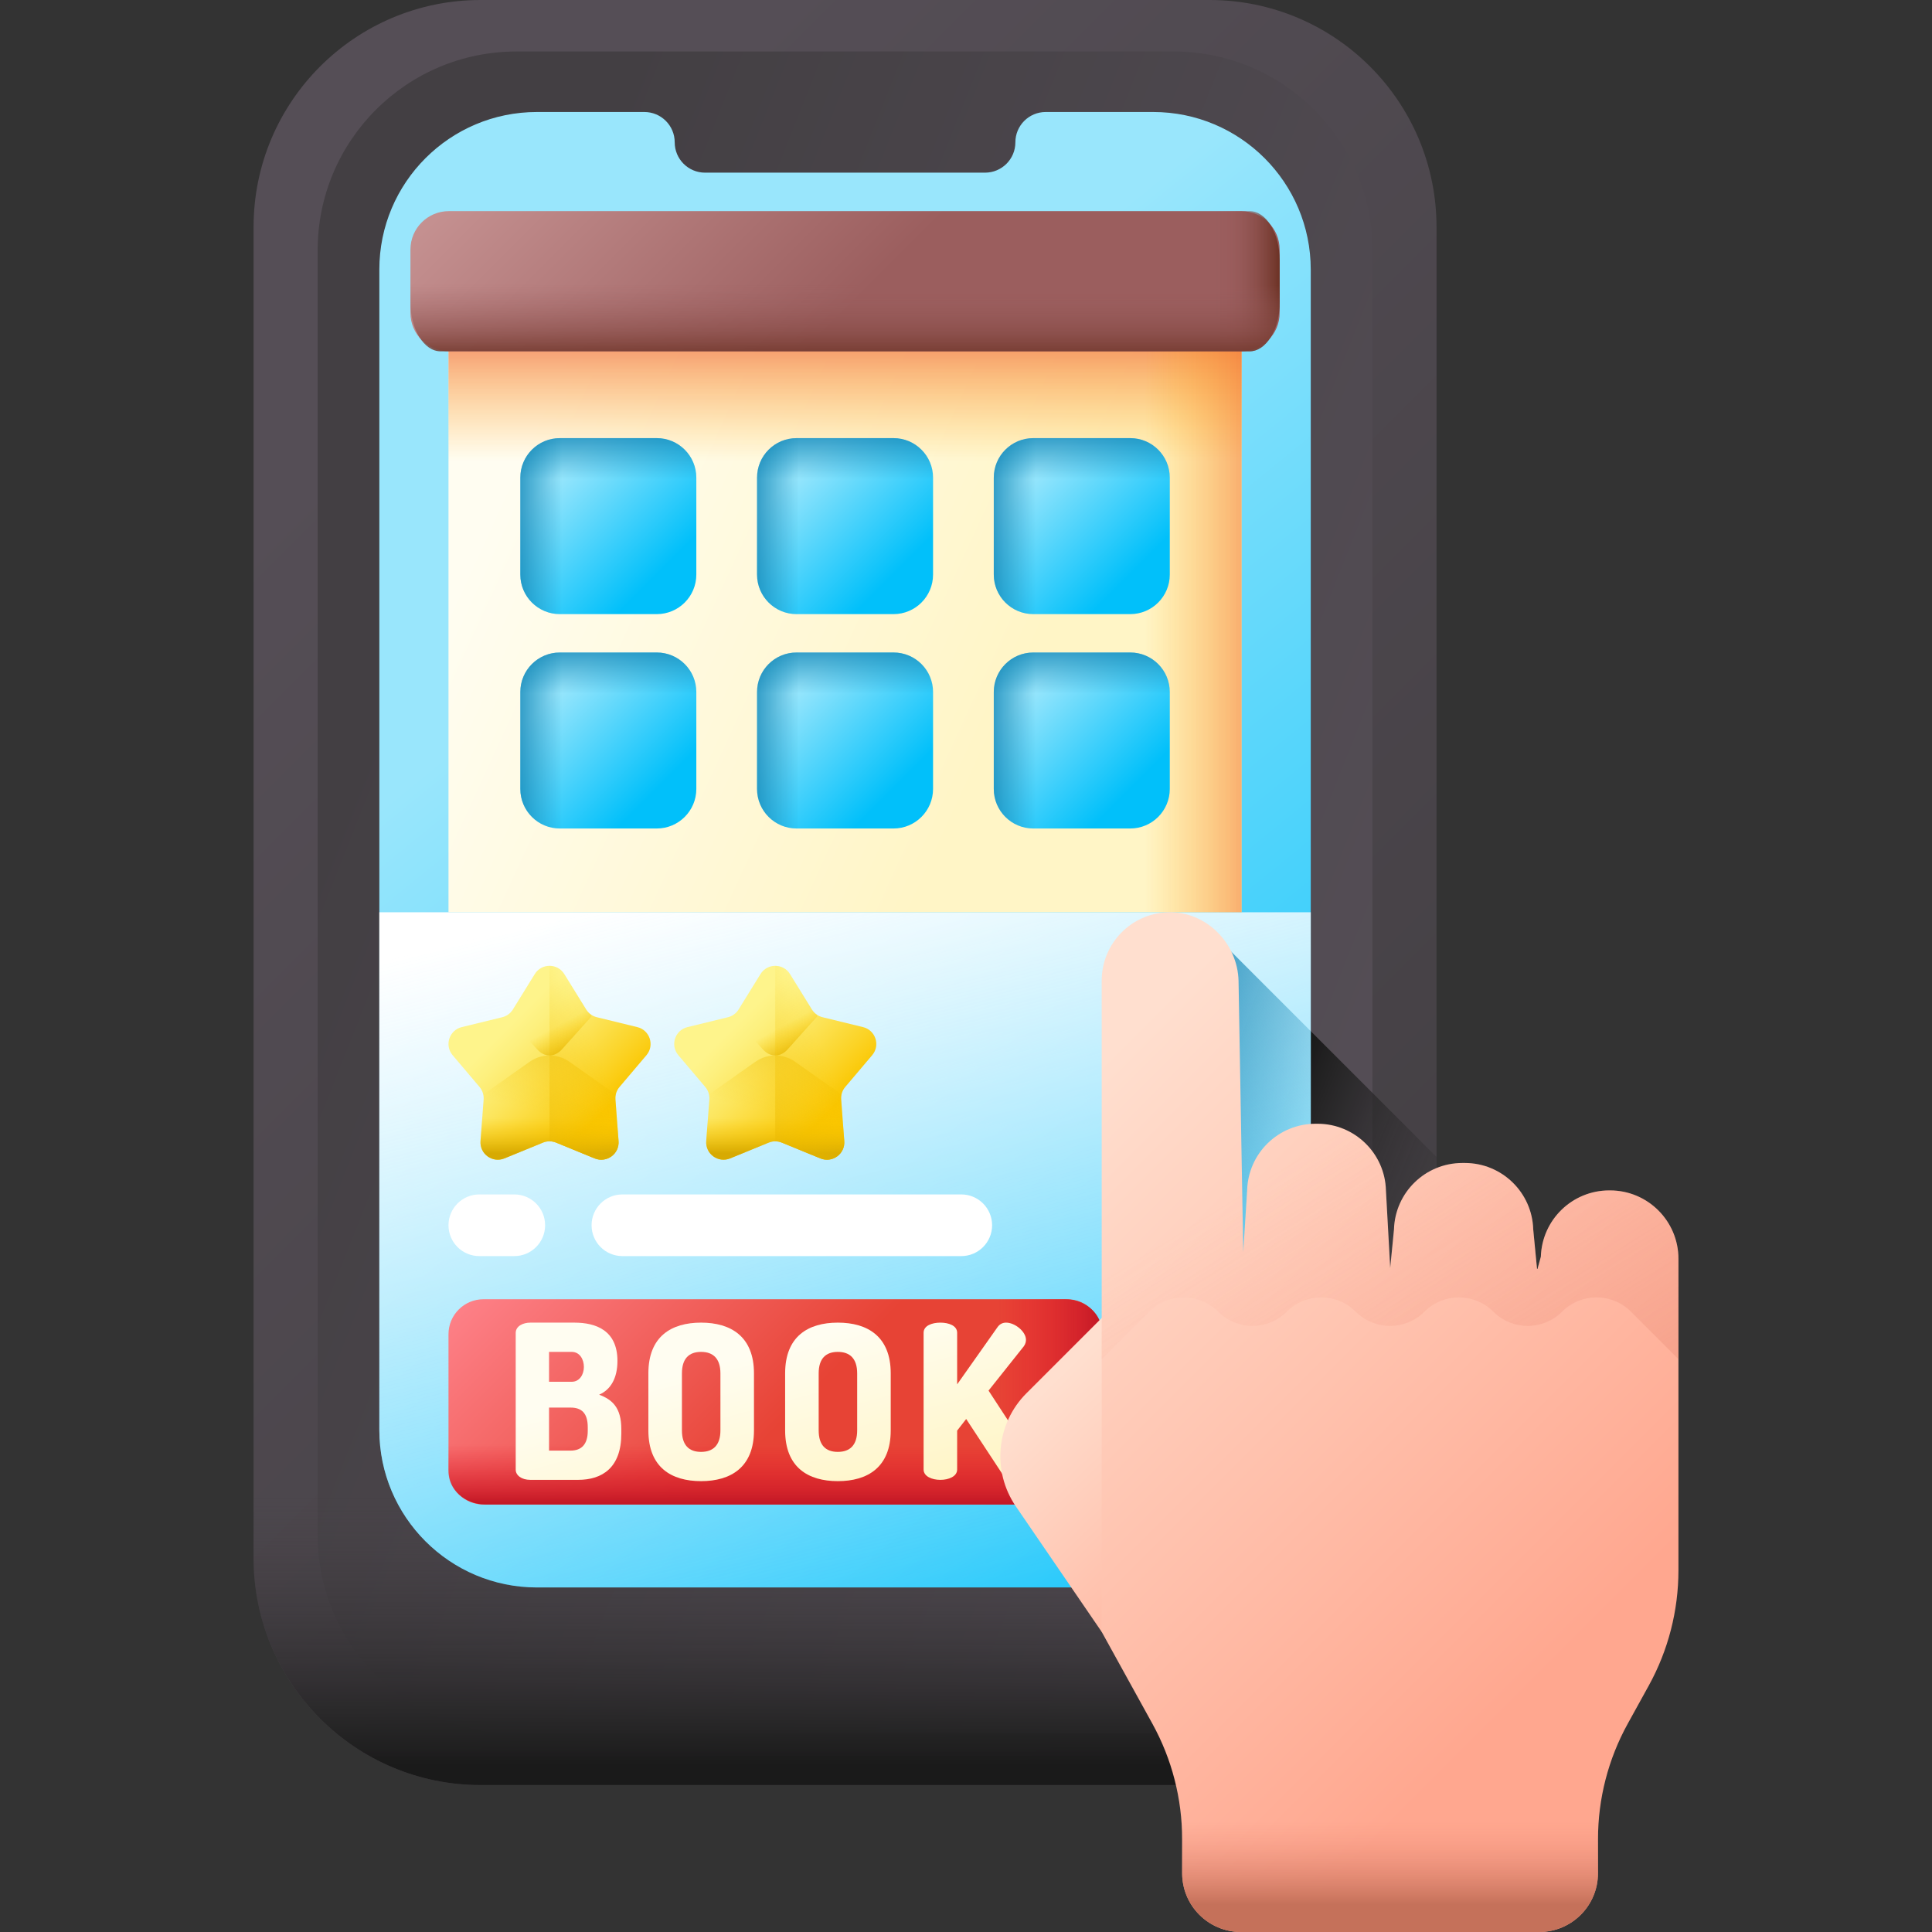
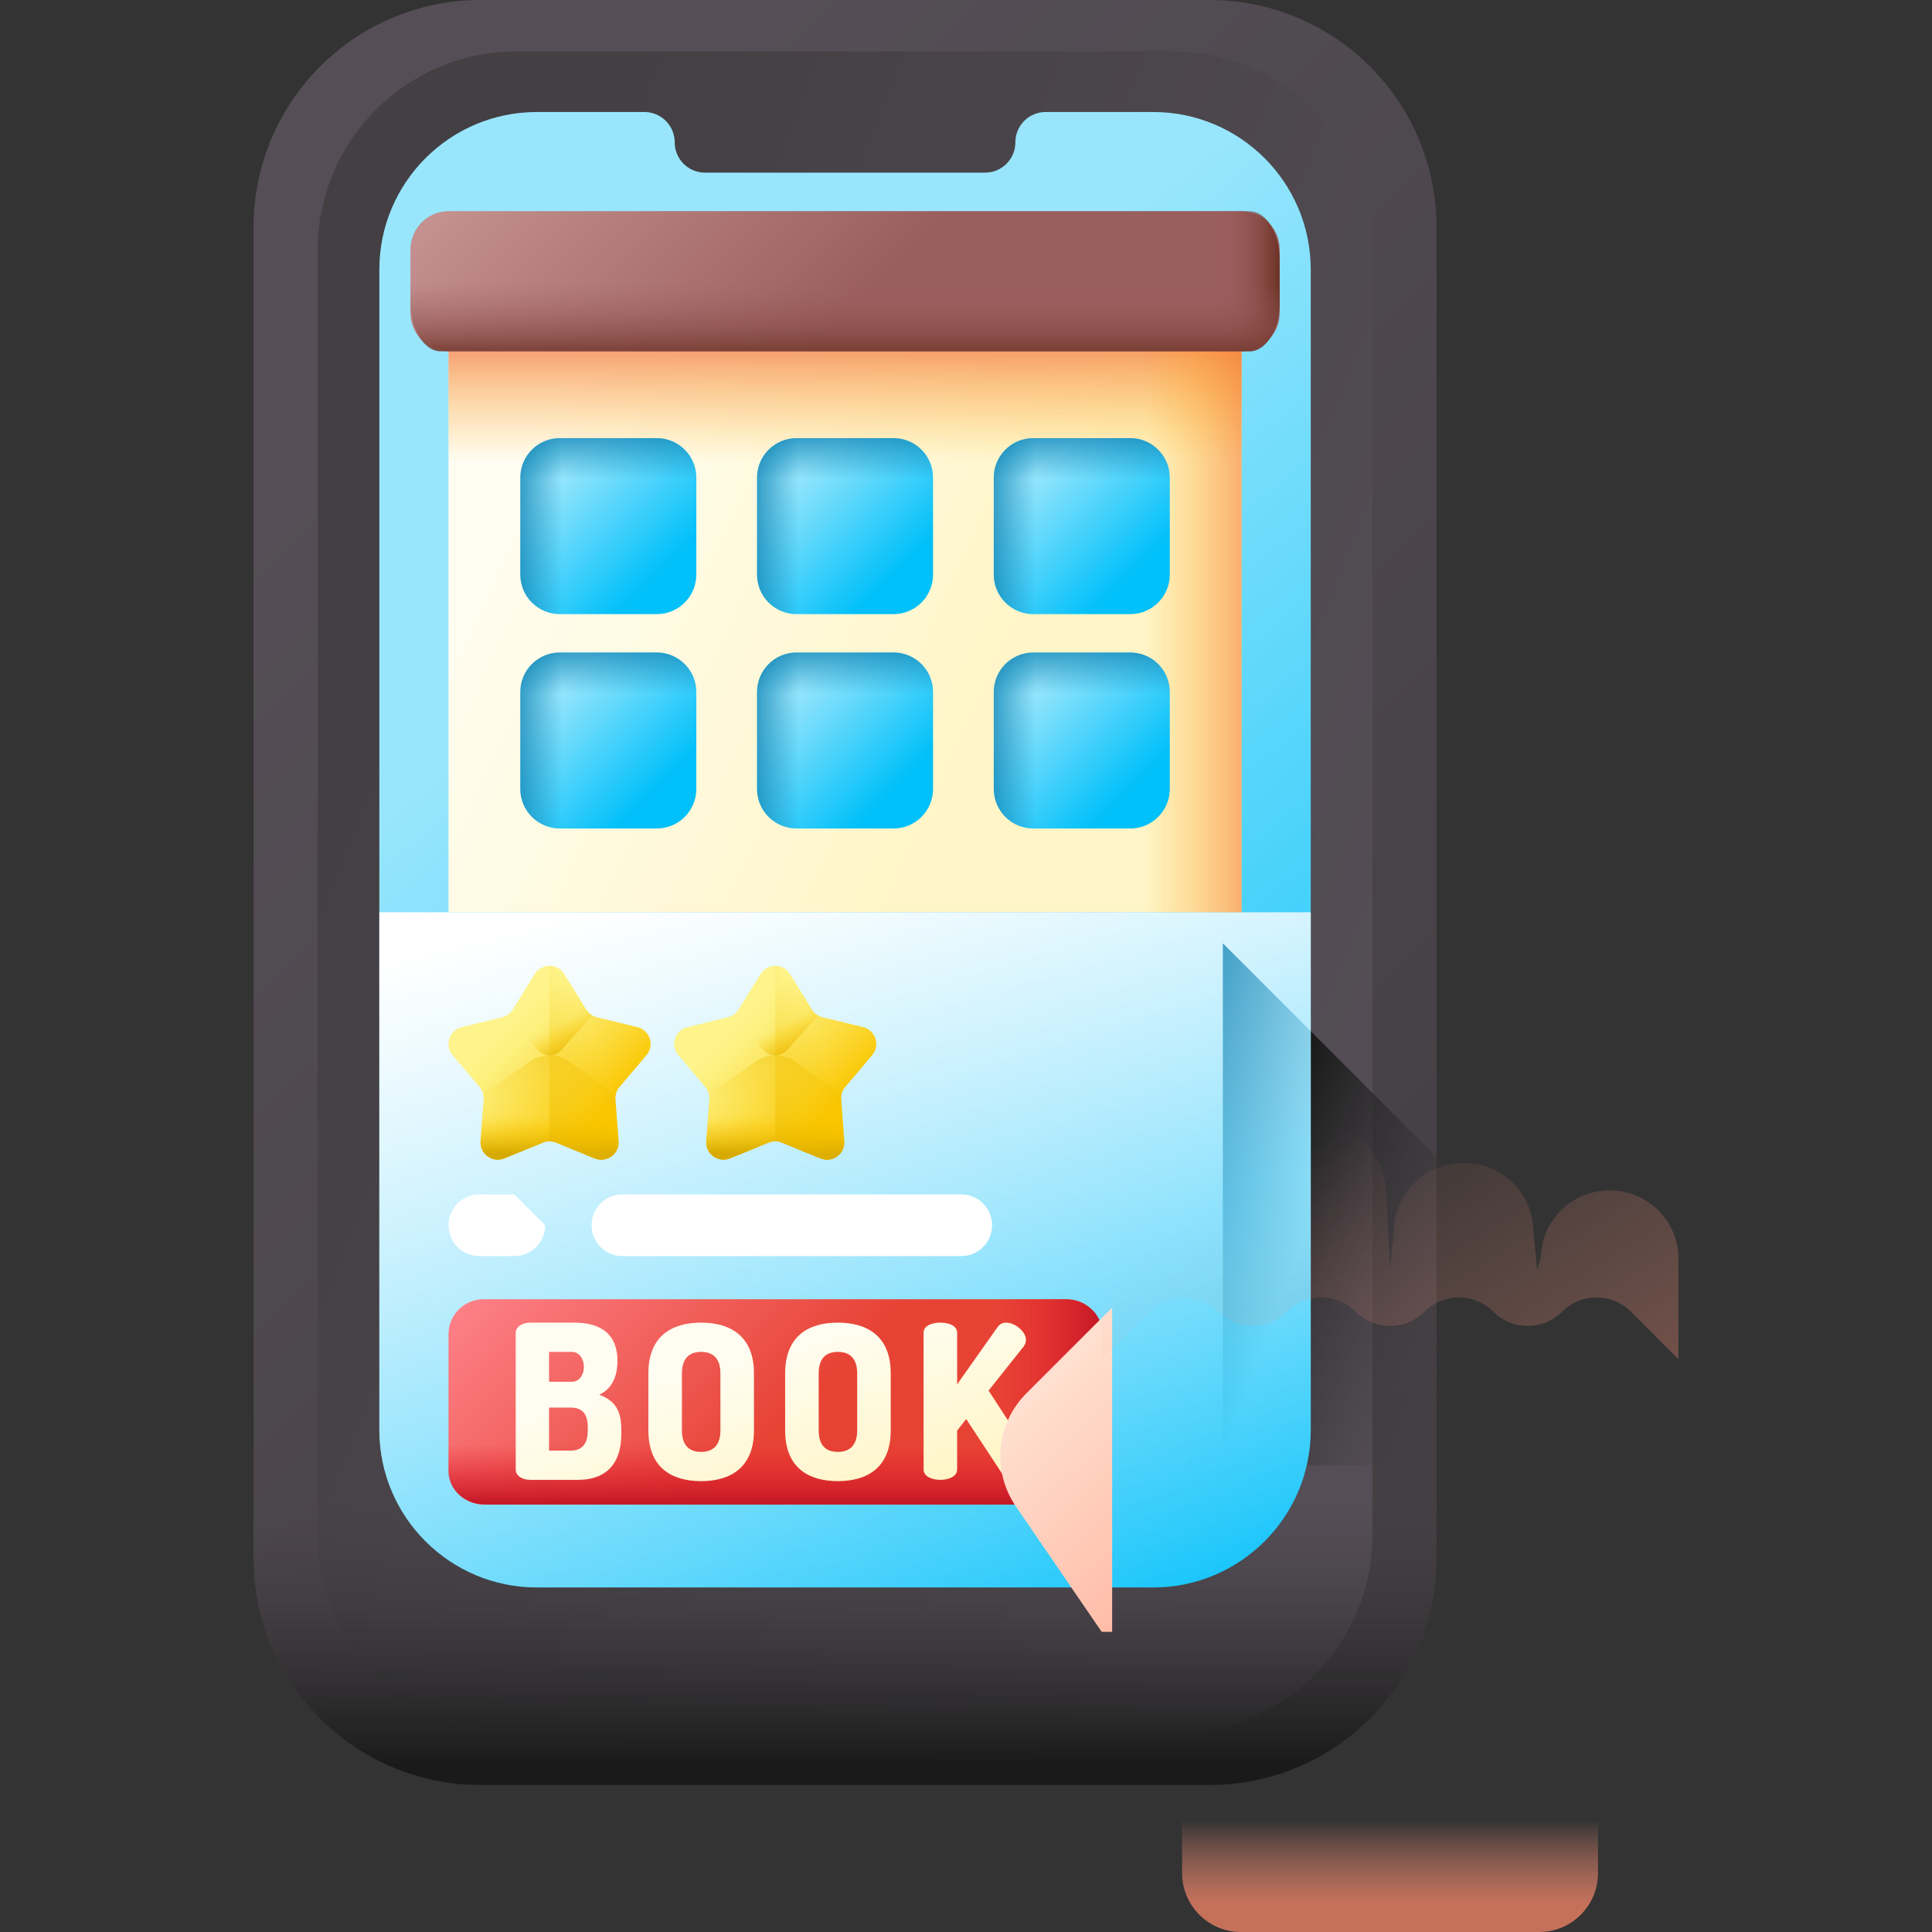
<svg xmlns="http://www.w3.org/2000/svg" xmlns:xlink="http://www.w3.org/1999/xlink" id="Capa_1" enable-background="new 0 0 512 512" height="512" viewBox="0 0 512 512" width="512">
  <rect x="0" y="0" width="512" height="512" fill="#333333" stroke="none" />
  <linearGradient id="lg1">
    <stop offset="0" stop-color="#554e56" />
    <stop offset="1" stop-color="#433f43" />
  </linearGradient>
  <linearGradient id="SVGID_1_" gradientTransform="matrix(0 1.004 -1.004 0 1618.231 -1104.223)" gradientUnits="userSpaceOnUse" x1="1207.35" x2="1483.208" xlink:href="#lg1" y1="1517.005" y2="1241.147" />
  <linearGradient id="SVGID_00000040563755270769962940000004763352243934101171_" gradientTransform="matrix(0 1.004 -1.004 0 1618.231 -1104.223)" gradientUnits="userSpaceOnUse" x1="1394.279" x2="1285.189" xlink:href="#lg1" y1="1240.922" y2="1515.528" />
  <linearGradient id="lg2">
    <stop offset="0" stop-color="#433f43" stop-opacity="0" />
    <stop offset="1" stop-color="#1a1a1a" />
  </linearGradient>
  <linearGradient id="SVGID_00000113337246034426811160000006842078354137096867_" gradientTransform="matrix(1.004 0 0 -1.004 0 514.008)" gradientUnits="userSpaceOnUse" x1="223.072" x2="223.072" xlink:href="#lg2" y1="116.837" y2="45.826" />
  <linearGradient id="SVGID_00000036960411548960775300000009426213882062182292_" gradientTransform="matrix(1.004 0 0 -1.004 0 514.008)" gradientUnits="userSpaceOnUse" x1="389.356" x2="327.856" xlink:href="#lg2" y1="167.019" y2="192.019" />
  <linearGradient id="lg3">
    <stop offset="0" stop-color="#99e6fc" />
    <stop offset="1" stop-color="#01c0fa" />
  </linearGradient>
  <linearGradient id="SVGID_00000123422985673824721060000010277531274918648974_" gradientTransform="matrix(1.004 0 0 -1.004 0 514.008)" gradientUnits="userSpaceOnUse" x1="168.976" x2="366.702" xlink:href="#lg3" y1="354.427" y2="110.504" />
  <linearGradient id="SVGID_00000079448767804269773140000013238872055993542025_" gradientTransform="matrix(1.004 0 0 -1.004 0 514.008)" gradientUnits="userSpaceOnUse" x1="202.499" x2="257.166" y1="283.616" y2="62.282">
    <stop offset="0" stop-color="#fff" />
    <stop offset="1" stop-color="#eaf6ff" stop-opacity="0" />
  </linearGradient>
  <linearGradient id="lg4">
    <stop offset="0" stop-color="#017bae" stop-opacity="0" />
    <stop offset="1" stop-color="#017bae" />
  </linearGradient>
  <linearGradient id="SVGID_00000033352919268954077690000003335183712565043605_" gradientTransform="matrix(1.004 0 0 -1.004 0 514.008)" gradientUnits="userSpaceOnUse" x1="344.54" x2="281.54" xlink:href="#lg4" y1="186.31" y2="208.81" />
  <linearGradient id="lg5">
    <stop offset="0" stop-color="#fef48b" />
    <stop offset=".146" stop-color="#fdf07e" />
    <stop offset=".416" stop-color="#fce55c" />
    <stop offset=".778" stop-color="#fbd325" />
    <stop offset="1" stop-color="#fac600" />
  </linearGradient>
  <linearGradient id="SVGID_00000072276732290865997320000017813479827632843705_" gradientTransform="matrix(1.004 0 0 -1.004 0 514.008)" gradientUnits="userSpaceOnUse" x1="132.884" x2="156.649" xlink:href="#lg5" y1="239.836" y2="216.071" />
  <linearGradient id="lg6">
    <stop offset="0" stop-color="#fac600" stop-opacity="0" />
    <stop offset=".408" stop-color="#efbd01" stop-opacity=".408" />
    <stop offset="1" stop-color="#d7aa02" />
  </linearGradient>
  <linearGradient id="SVGID_00000176754286151121922030000009349933073857162431_" gradientTransform="matrix(1.004 0 0 -1.004 0 514.008)" gradientUnits="userSpaceOnUse" x1="146.624" x2="150.982" xlink:href="#lg6" y1="241.01" y2="233.032" />
  <linearGradient id="SVGID_00000083806828144700082210000013343802225825851825_" gradientTransform="matrix(1.004 0 0 -1.004 0 514.008)" gradientUnits="userSpaceOnUse" x1="145.694" x2="154.041" xlink:href="#lg6" y1="217.606" y2="253.71" />
  <linearGradient id="SVGID_00000171694597780180894470000015384964573337363609_" gradientTransform="matrix(1.004 0 0 -1.004 0 514.008)" gradientUnits="userSpaceOnUse" x1="145.065" x2="145.065" xlink:href="#lg6" y1="216.954" y2="207.566" />
  <linearGradient id="SVGID_00000065757509056266445110000011318572766221065367_" gradientTransform="matrix(1.004 0 0 -1.004 0 514.008)" gradientUnits="userSpaceOnUse" x1="158.047" x2="120.501" xlink:href="#lg6" y1="233.931" y2="217.572" />
  <linearGradient id="SVGID_00000054964754631445478060000008225343180968738210_" gradientTransform="matrix(1.004 0 0 -1.004 0 514.008)" gradientUnits="userSpaceOnUse" x1="192.466" x2="216.231" xlink:href="#lg5" y1="239.836" y2="216.071" />
  <linearGradient id="SVGID_00000088822744196452228020000009400381489121753528_" gradientTransform="matrix(1.004 0 0 -1.004 0 514.008)" gradientUnits="userSpaceOnUse" x1="206.206" x2="210.564" xlink:href="#lg6" y1="241.01" y2="233.031" />
  <linearGradient id="SVGID_00000162323721075089093000000013626997533701194133_" gradientTransform="matrix(1.004 0 0 -1.004 0 514.008)" gradientUnits="userSpaceOnUse" x1="205.276" x2="213.623" xlink:href="#lg6" y1="217.606" y2="253.71" />
  <linearGradient id="SVGID_00000047773424139907015010000001271104039045695902_" gradientTransform="matrix(1.004 0 0 -1.004 0 514.008)" gradientUnits="userSpaceOnUse" x1="204.648" x2="204.648" xlink:href="#lg6" y1="216.954" y2="207.566" />
  <linearGradient id="SVGID_00000133517860801901145830000001732009655688566702_" gradientTransform="matrix(1.004 0 0 -1.004 0 514.008)" gradientUnits="userSpaceOnUse" x1="217.629" x2="180.084" xlink:href="#lg6" y1="233.931" y2="217.571" />
  <linearGradient id="SVGID_00000034061416098195784660000006415010040617951140_" gradientTransform="matrix(1.004 0 0 -1.004 0 514.008)" gradientUnits="userSpaceOnUse" x1="150.419" x2="208.283" y1="196.165" y2="138.301">
    <stop offset="0" stop-color="#fd8087" />
    <stop offset="1" stop-color="#e74335" />
  </linearGradient>
  <linearGradient id="lg7">
    <stop offset="0" stop-color="#e41f2d" stop-opacity="0" />
    <stop offset=".346" stop-color="#de1e2b" stop-opacity=".346" />
    <stop offset=".804" stop-color="#ce1b28" stop-opacity=".804" />
    <stop offset="1" stop-color="#c41926" />
  </linearGradient>
  <linearGradient id="SVGID_00000083772355360803069970000004009096012483778494_" gradientTransform="matrix(1.004 0 0 -1.004 0 514.008)" gradientUnits="userSpaceOnUse" x1="263.692" x2="290.118" xlink:href="#lg7" y1="141.937" y2="141.937" />
  <linearGradient id="SVGID_00000111877567553452008020000016044367804761337754_" gradientTransform="matrix(1.004 0 0 -1.004 0 514.008)" gradientUnits="userSpaceOnUse" x1="204.648" x2="204.648" xlink:href="#lg7" y1="130.733" y2="115.344" />
  <linearGradient id="lg8">
    <stop offset="0" stop-color="#fffdf1" />
    <stop offset="1" stop-color="#fff5c6" />
  </linearGradient>
  <linearGradient id="SVGID_00000035533075705639526800000014957812485034243505_" gradientTransform="matrix(1.004 0 0 -1.004 0 514.008)" gradientUnits="userSpaceOnUse" x1="148.984" x2="160.984" xlink:href="#lg8" y1="141.342" y2="96.842" />
  <linearGradient id="SVGID_00000116205024542388924540000005293495573679875218_" gradientTransform="matrix(1.004 0 0 -1.004 0 514.008)" gradientUnits="userSpaceOnUse" x1="182.792" x2="194.792" xlink:href="#lg8" y1="150.459" y2="105.959" />
  <linearGradient id="SVGID_00000103963053749797927250000007092444311513716883_" gradientTransform="matrix(1.004 0 0 -1.004 0 514.008)" gradientUnits="userSpaceOnUse" x1="216.445" x2="228.445" xlink:href="#lg8" y1="159.534" y2="115.034" />
  <linearGradient id="SVGID_00000052814318615757463310000000446178470963802253_" gradientTransform="matrix(1.004 0 0 -1.004 0 514.008)" gradientUnits="userSpaceOnUse" x1="249.948" x2="261.948" xlink:href="#lg8" y1="168.568" y2="124.068" />
  <linearGradient id="SVGID_00000119095500592552335350000002177725690264619426_" gradientTransform="matrix(1.004 0 0 -1.004 0 514.008)" gradientUnits="userSpaceOnUse" x1="137.075" x2="268.962" xlink:href="#lg8" y1="392.497" y2="331.759" />
  <linearGradient id="lg9">
    <stop offset="0" stop-color="#fea613" stop-opacity="0" />
    <stop offset=".183" stop-color="#fc9b19" stop-opacity=".183" />
    <stop offset=".509" stop-color="#f57d28" stop-opacity=".509" />
    <stop offset=".936" stop-color="#eb4c40" stop-opacity=".936" />
    <stop offset="1" stop-color="#e94444" />
  </linearGradient>
  <linearGradient id="SVGID_00000034080067763858259780000009791754060891741842_" gradientTransform="matrix(1.004 0 0 -1.004 0 514.008)" gradientUnits="userSpaceOnUse" x1="223.072" x2="223.072" xlink:href="#lg9" y1="390.378" y2="435.578" />
  <linearGradient id="SVGID_00000132782607302807342350000005575012066869094043_" gradientTransform="matrix(1.004 0 0 -1.004 0 514.008)" gradientUnits="userSpaceOnUse" x1="302.14" x2="347.883" xlink:href="#lg9" y1="352.893" y2="352.893" />
  <linearGradient id="SVGID_00000163789603820709578920000007947108772963279511_" gradientTransform="matrix(1.004 0 0 -1.004 0 514.008)" gradientUnits="userSpaceOnUse" x1="159.126" x2="227.36" y1="501.708" y2="433.475">
    <stop offset="0" stop-color="#c59191" />
    <stop offset="1" stop-color="#9b5e5e" />
  </linearGradient>
  <linearGradient id="lg10">
    <stop offset="0" stop-color="#9b5e5e" stop-opacity="0" />
    <stop offset=".247" stop-color="#955857" stop-opacity=".247" />
    <stop offset=".612" stop-color="#854943" stop-opacity=".612" />
    <stop offset="1" stop-color="#6d3326" />
  </linearGradient>
  <linearGradient id="SVGID_00000030481231316540255930000015965089628159820201_" gradientTransform="matrix(1.004 0 0 -1.004 0 514.008)" gradientUnits="userSpaceOnUse" x1="320.451" x2="337.662" xlink:href="#lg10" y1="437.763" y2="437.763" />
  <linearGradient id="SVGID_00000106869332106121564920000005062939756363930771_" gradientTransform="matrix(1.004 0 0 -1.004 0 514.008)" gradientUnits="userSpaceOnUse" x1="223.072" x2="223.072" xlink:href="#lg10" y1="436.888" y2="416.719" />
  <linearGradient id="SVGID_00000011712204742751115920000016137786927676242612_" gradientTransform="matrix(1.004 0 0 -1.004 0 514.008)" gradientUnits="userSpaceOnUse" x1="147.274" x2="173.403" xlink:href="#lg3" y1="386.423" y2="360.294" />
  <linearGradient id="SVGID_00000156563260300435615790000006607210709920975745_" gradientTransform="matrix(1.004 0 0 -1.004 0 514.008)" gradientUnits="userSpaceOnUse" x1="148.412" x2="131.876" xlink:href="#lg4" y1="373.116" y2="373.116" />
  <linearGradient id="SVGID_00000113333682380425276120000013251537140946715829_" gradientTransform="matrix(0 1.004 1.004 0 294.149 2613.147)" gradientUnits="userSpaceOnUse" x1="-2476.223" x2="-2492.76" xlink:href="#lg4" y1="-132.42" y2="-132.42" />
  <linearGradient id="SVGID_00000082325876810521479200000013050812587048962973_" gradientTransform="matrix(1.004 0 0 -1.004 0 514.008)" gradientUnits="userSpaceOnUse" x1="209.765" x2="235.894" xlink:href="#lg3" y1="386.423" y2="360.294" />
  <linearGradient id="SVGID_00000106114448371913596730000008436615223968400279_" gradientTransform="matrix(1.004 0 0 -1.004 0 514.008)" gradientUnits="userSpaceOnUse" x1="210.904" x2="194.367" xlink:href="#lg4" y1="373.116" y2="373.116" />
  <linearGradient id="SVGID_00000158711699092540830600000016457274112295108248_" gradientTransform="matrix(0 1.004 1.004 0 294.149 2613.147)" gradientUnits="userSpaceOnUse" x1="-2476.223" x2="-2492.76" xlink:href="#lg4" y1="-69.928" y2="-69.928" />
  <linearGradient id="SVGID_00000013875625894204665500000011098680059098457017_" gradientTransform="matrix(1.004 0 0 -1.004 0 514.008)" gradientUnits="userSpaceOnUse" x1="272.257" x2="298.386" xlink:href="#lg3" y1="386.423" y2="360.294" />
  <linearGradient id="SVGID_00000129916771540256678110000000686739713658870919_" gradientTransform="matrix(1.004 0 0 -1.004 0 514.008)" gradientUnits="userSpaceOnUse" x1="273.395" x2="256.859" xlink:href="#lg4" y1="373.116" y2="373.116" />
  <linearGradient id="SVGID_00000138534699753775368070000009933029452518953404_" gradientTransform="matrix(0 1.004 1.004 0 294.149 2613.147)" gradientUnits="userSpaceOnUse" x1="-2476.223" x2="-2492.76" xlink:href="#lg4" y1="-7.437" y2="-7.437" />
  <linearGradient id="SVGID_00000011026087632887092320000004695270112903546794_" gradientTransform="matrix(1.004 0 0 -1.004 0 514.008)" gradientUnits="userSpaceOnUse" x1="147.274" x2="173.403" xlink:href="#lg3" y1="329.837" y2="303.707" />
  <linearGradient id="SVGID_00000140699966834111470670000000545554267465614733_" gradientTransform="matrix(1.004 0 0 -1.004 0 514.008)" gradientUnits="userSpaceOnUse" x1="148.412" x2="131.876" xlink:href="#lg4" y1="316.529" y2="316.529" />
  <linearGradient id="SVGID_00000054243231882917425860000012069672609775480465_" gradientTransform="matrix(0 1.004 1.004 0 294.149 2613.147)" gradientUnits="userSpaceOnUse" x1="-2419.636" x2="-2436.173" xlink:href="#lg4" y1="-132.42" y2="-132.42" />
  <linearGradient id="SVGID_00000091005761784832293470000017498514163956063146_" gradientTransform="matrix(1.004 0 0 -1.004 0 514.008)" gradientUnits="userSpaceOnUse" x1="209.765" x2="235.894" xlink:href="#lg3" y1="329.836" y2="303.707" />
  <linearGradient id="SVGID_00000070114658623776240120000018270314251629589669_" gradientTransform="matrix(1.004 0 0 -1.004 0 514.008)" gradientUnits="userSpaceOnUse" x1="210.904" x2="194.367" xlink:href="#lg4" y1="316.529" y2="316.529" />
  <linearGradient id="SVGID_00000084519426932606010770000016552060261165424312_" gradientTransform="matrix(0 1.004 1.004 0 294.149 2613.147)" gradientUnits="userSpaceOnUse" x1="-2419.636" x2="-2436.173" xlink:href="#lg4" y1="-69.928" y2="-69.928" />
  <linearGradient id="SVGID_00000162317267563838136460000012991391816760117121_" gradientTransform="matrix(1.004 0 0 -1.004 0 514.008)" gradientUnits="userSpaceOnUse" x1="272.257" x2="298.386" xlink:href="#lg3" y1="329.837" y2="303.707" />
  <linearGradient id="SVGID_00000062177788502037863920000015603861333126109594_" gradientTransform="matrix(1.004 0 0 -1.004 0 514.008)" gradientUnits="userSpaceOnUse" x1="273.395" x2="256.859" xlink:href="#lg4" y1="316.529" y2="316.529" />
  <linearGradient id="SVGID_00000011728710558820057250000013268516509435125380_" gradientTransform="matrix(0 1.004 1.004 0 294.149 2613.147)" gradientUnits="userSpaceOnUse" x1="-2419.636" x2="-2436.173" xlink:href="#lg4" y1="-7.437" y2="-7.437" />
  <linearGradient id="lg11">
    <stop offset="0" stop-color="#ffdfcf" />
    <stop offset="1" stop-color="#ffa78f" />
  </linearGradient>
  <linearGradient id="SVGID_00000124864665232518062690000005021382877766334629_" gradientTransform="matrix(1.004 0 0 -1.004 0 514.008)" gradientUnits="userSpaceOnUse" x1="273.523" x2="339.287" xlink:href="#lg11" y1="143.301" y2="75.465" />
  <linearGradient id="SVGID_00000039105932129913086350000012335469096868626111_" gradientTransform="matrix(1.004 0 0 -1.004 0 514.008)" gradientUnits="userSpaceOnUse" x1="267.742" x2="407.342" xlink:href="#lg11" y1="208.955" y2="69.355" />
  <linearGradient id="lg12">
    <stop offset="0" stop-color="#f89580" stop-opacity="0" />
    <stop offset=".997" stop-color="#c5715a" />
  </linearGradient>
  <linearGradient id="SVGID_00000100355770985238573550000003849887784006675634_" gradientTransform="matrix(1.004 0 0 -1.004 0 514.008)" gradientUnits="userSpaceOnUse" x1="343.303" x2="494.303" xlink:href="#lg12" y1="207" y2="-35.501" />
  <linearGradient id="SVGID_00000047774271097943958640000006823640582402580647_" gradientTransform="matrix(-1.004 0 0 -1.004 -3501.844 514.008)" gradientUnits="userSpaceOnUse" x1="-3855.107" x2="-3855.107" xlink:href="#lg12" y1="31.516" y2="9.25" />
  <g>
    <g>
      <g>
        <path d="m380.693 412.895v-352.727c0-33.23-26.938-60.168-60.168-60.168h-193.156c-33.23 0-60.168 26.938-60.168 60.168v352.727c0 33.23 26.938 60.168 60.168 60.168h193.157c33.229 0 60.167-26.938 60.167-60.168z" fill="url(#SVGID_1_)" />
        <path d="m311.01 13.645h-174.127c-29.107 0-52.702 23.595-52.702 52.703v340.369c0 29.107 23.596 52.703 52.703 52.703h174.127c29.107 0 52.703-23.596 52.703-52.703v-340.37c-.001-29.107-23.597-52.702-52.704-52.702z" fill="url(#SVGID_00000040563755270769962940000004763352243934101171_)" />
        <path d="m67.201 257.247v155.647c0 33.23 26.938 60.168 60.168 60.168h193.157c33.23 0 60.168-26.938 60.168-60.168v-155.647z" fill="url(#SVGID_00000113337246034426811160000006842078354137096867_)" />
        <path d="m380.693 306.602-56.625-56.626v138.395h56.625z" fill="url(#SVGID_00000036960411548960775300000009426213882062182292_)" />
      </g>
      <path d="m347.365 71.449v307.477c0 23.067-18.699 41.766-41.766 41.766h-163.305c-23.067 0-41.766-18.699-41.766-41.766v-307.477c0-23.067 18.699-41.766 41.766-41.766h28.474c4.439 0 8.037 3.598 8.037 8.037 0 4.439 3.598 8.037 8.037 8.037h74.206c4.439 0 8.037-3.598 8.037-8.037 0-4.439 3.598-8.037 8.037-8.037h28.474c23.069-.001 41.769 18.699 41.769 41.766z" fill="url(#SVGID_00000123422985673824721060000010277531274918648974_)" />
      <path d="m347.369 241.754v137.176c0 23.06-18.703 41.763-41.773 41.763h-163.298c-23.07 0-41.773-18.703-41.773-41.763v-137.176z" fill="url(#SVGID_00000079448767804269773140000013238872055993542025_)" />
      <path d="m324.068 249.976v138.395h22.215c.702-3.035 1.085-6.192 1.085-9.441v-105.652z" fill="url(#SVGID_00000033352919268954077690000003335183712565043605_)" />
      <g>
        <g>
          <g>
            <path d="m143.89 302.802-10.22 4.187c-3.162 1.296-6.584-1.19-6.328-4.598l.824-11.013c.09-1.204-.297-2.394-1.077-3.316l-7.14-8.426c-2.21-2.607-.904-6.629 2.417-7.439l10.729-2.619c1.173-.286 2.186-1.022 2.821-2.049l5.807-9.395c1.797-2.907 6.026-2.907 7.822 0l5.807 9.395c.634 1.027 1.647 1.763 2.821 2.049l10.729 2.619c3.32.81 4.627 4.832 2.417 7.439l-7.14 8.426c-.78.921-1.168 2.112-1.077 3.316l.824 11.013c.255 3.408-3.165 5.893-6.328 4.598l-10.22-4.187c-1.119-.458-2.371-.458-3.488 0z" fill="url(#SVGID_00000072276732290865997320000017813479827632843705_)" />
            <path d="m156.74 269.366-7.774 8.673c-1.997 2.23-4.666 2.23-6.666 0l-7.772-8.673c.02-.146.036-.293.046-.442.537-.361.996-.834 1.341-1.395l5.808-9.394c.561-.909 1.361-1.535 2.252-1.876 1.064-.406 2.256-.406 3.32 0 .89.341 1.691.967 2.252 1.876l5.806 9.394c.345.561.806 1.036 1.343 1.395.008.149.024.297.044.442z" fill="url(#SVGID_00000176754286151121922030000009349933073857162431_)" />
            <path d="m133.671 306.989 10.22-4.187c1.117-.458 2.369-.458 3.487 0l10.22 4.187c3.162 1.296 6.584-1.19 6.328-4.598l-.824-11.013c-.033-.447-.001-.891.093-1.322l-12.29-8.673c-3.159-2.23-7.381-2.23-10.54 0l-12.29 8.673c.093.43.126.875.093 1.322l-.824 11.013c-.257 3.409 3.164 5.894 6.327 4.598z" fill="url(#SVGID_00000083806828144700082210000013343802225825851825_)" />
            <path d="m163.924 302.392-.824-11.013c-.033-.447-.001-.891.093-1.322l-12.29-8.673c-3.159-2.23-7.381-2.23-10.54 0l-12.29 8.673c.093.43.126.875.093 1.322l-.824 11.013c-.255 3.408 3.165 5.893 6.328 4.598l10.22-4.187c1.117-.458 2.369-.458 3.487 0l10.22 4.187c3.162 1.295 6.582-1.19 6.327-4.598z" fill="url(#SVGID_00000171694597780180894470000015384964573337363609_)" />
            <path d="m147.377 302.802 10.22 4.187c3.162 1.296 6.584-1.19 6.328-4.598l-.824-11.013c-.09-1.204.297-2.394 1.077-3.316l7.14-8.426c2.21-2.607.904-6.629-2.417-7.439l-10.729-2.619c-1.173-.286-2.186-1.022-2.821-2.049l-5.807-9.395c-.899-1.454-2.404-2.181-3.911-2.181v46.505c.593 0 1.186.115 1.744.344z" fill="url(#SVGID_00000065757509056266445110000011318572766221065367_)" />
          </g>
          <g>
            <path d="m203.707 302.802-10.22 4.187c-3.162 1.296-6.584-1.19-6.328-4.598l.824-11.013c.09-1.204-.297-2.394-1.077-3.316l-7.14-8.426c-2.21-2.607-.904-6.629 2.417-7.439l10.729-2.619c1.173-.286 2.186-1.022 2.821-2.049l5.807-9.395c1.797-2.907 6.026-2.907 7.822 0l5.807 9.395c.634 1.027 1.647 1.763 2.821 2.049l10.729 2.619c3.32.81 4.627 4.832 2.417 7.439l-7.14 8.426c-.78.921-1.168 2.112-1.077 3.316l.824 11.013c.255 3.408-3.165 5.893-6.328 4.598l-10.22-4.187c-1.119-.458-2.372-.458-3.488 0z" fill="url(#SVGID_00000054964754631445478060000008225343180968738210_)" />
            <path d="m216.556 269.366-7.774 8.673c-1.997 2.23-4.666 2.23-6.666 0l-7.772-8.673c.02-.146.036-.293.046-.442.537-.361.996-.834 1.341-1.395l5.808-9.394c.561-.909 1.361-1.535 2.252-1.876 1.064-.406 2.256-.406 3.32 0 .89.341 1.691.967 2.252 1.876l5.806 9.394c.345.561.806 1.036 1.343 1.395.008.149.024.297.044.442z" fill="url(#SVGID_00000088822744196452228020000009400381489121753528_)" />
            <path d="m193.487 306.989 10.22-4.187c1.117-.458 2.369-.458 3.487 0l10.22 4.187c3.162 1.296 6.584-1.19 6.328-4.598l-.824-11.013c-.033-.447-.001-.891.093-1.322l-12.29-8.673c-3.159-2.23-7.381-2.23-10.54 0l-12.29 8.673c.093.43.126.875.093 1.322l-.824 11.013c-.256 3.409 3.164 5.894 6.327 4.598z" fill="url(#SVGID_00000162323721075089093000000013626997533701194133_)" />
            <path d="m223.741 302.392-.824-11.013c-.033-.447-.001-.891.093-1.322l-12.29-8.673c-3.159-2.23-7.381-2.23-10.54 0l-12.29 8.673c.093.43.126.875.093 1.322l-.824 11.013c-.255 3.408 3.165 5.893 6.328 4.598l10.22-4.187c1.117-.458 2.369-.458 3.487 0l10.22 4.187c3.161 1.295 6.582-1.19 6.327-4.598z" fill="url(#SVGID_00000047773424139907015010000001271104039045695902_)" />
            <path d="m207.193 302.802 10.22 4.187c3.162 1.296 6.584-1.19 6.328-4.598l-.824-11.013c-.09-1.204.297-2.394 1.077-3.316l7.14-8.426c2.21-2.607.904-6.629-2.417-7.439l-10.729-2.619c-1.173-.286-2.186-1.022-2.821-2.049l-5.807-9.395c-.899-1.454-2.404-2.181-3.911-2.181v46.505c.593 0 1.185.115 1.744.344z" fill="url(#SVGID_00000133517860801901145830000001732009655688566702_)" />
          </g>
        </g>
        <g fill="#fff">
-           <path d="m136.289 316.534h-9.262c-4.514 0-8.172 3.658-8.172 8.172s3.659 8.172 8.172 8.172h9.262c4.514 0 8.172-3.658 8.172-8.172s-3.658-8.172-8.172-8.172z" />
+           <path d="m136.289 316.534h-9.262c-4.514 0-8.172 3.658-8.172 8.172s3.659 8.172 8.172 8.172h9.262c4.514 0 8.172-3.658 8.172-8.172z" />
          <path d="m254.746 316.534h-89.801c-4.514 0-8.172 3.659-8.172 8.172 0 4.514 3.658 8.172 8.172 8.172h89.801c4.514 0 8.172-3.658 8.172-8.172.001-4.512-3.658-8.172-8.172-8.172z" />
        </g>
        <g>
          <path d="m282.772 398.719h-154.643c-5.121 0-9.272-4.151-9.272-9.272v-35.863c0-5.121 4.151-9.272 9.272-9.272h154.643c5.121 0 9.272 4.151 9.272 9.272v35.863c0 5.12-4.151 9.272-9.272 9.272z" fill="url(#SVGID_00000034061416098195784660000006415010040617951140_)" />
          <path d="m282.194 344.311h-77.876v54.408h77.876c5.439 0 9.849-3.908 9.849-8.729v-36.95c.001-4.821-4.409-8.729-9.849-8.729z" fill="url(#SVGID_00000083772355360803069970000004009096012483778494_)" />
          <path d="m118.856 363.786v26.203c0 4.821 4.409 8.729 9.849 8.729h153.489c5.439 0 9.849-3.908 9.849-8.729v-26.203z" fill="url(#SVGID_00000111877567553452008020000016044367804761337754_)" />
        </g>
        <g>
          <path d="m136.669 353.248c0-1.824 1.939-2.736 3.875-2.736h11.685c5.699 0 11.399 2.052 11.399 10.145 0 4.617-1.824 7.638-4.845 8.949 3.477 1.311 5.871 3.419 5.871 9.12v1.197c0 9.005-5.016 12.254-11.456 12.254h-12.653c-2.394 0-3.875-1.254-3.875-2.678zm8.834 12.937h5.984c2.166 0 3.249-1.995 3.249-3.933 0-1.995-1.082-3.99-3.249-3.99h-5.984zm5.7 18.239c2.85 0 4.56-1.596 4.56-5.243v-.913c0-3.875-1.71-5.243-4.56-5.243h-5.699v11.4z" fill="url(#SVGID_00000035533075705639526800000014957812485034243505_)" />
          <path d="m171.826 379.066v-15.103c0-9.803 6.099-13.452 13.964-13.452s14.021 3.647 14.021 13.452v15.103c0 9.803-6.155 13.452-14.021 13.452s-13.964-3.648-13.964-13.452zm19.094-15.103c0-3.933-1.938-5.699-5.129-5.699s-5.073 1.767-5.073 5.699v15.103c0 3.933 1.88 5.699 5.073 5.699s5.129-1.767 5.129-5.699z" fill="url(#SVGID_00000116205024542388924540000005293495573679875218_)" />
          <path d="m208.068 379.066v-15.103c0-9.803 6.099-13.452 13.964-13.452s14.021 3.647 14.021 13.452v15.103c0 9.803-6.155 13.452-14.021 13.452s-13.964-3.648-13.964-13.452zm19.092-15.103c0-3.933-1.938-5.699-5.129-5.699s-5.073 1.767-5.073 5.699v15.103c0 3.933 1.88 5.699 5.073 5.699s5.129-1.767 5.129-5.699z" fill="url(#SVGID_00000103963053749797927250000007092444311513716883_)" />
          <path d="m244.764 353.191c0-1.881 2.223-2.679 4.445-2.679 2.223 0 4.445.798 4.445 2.679v13.678l10.659-15.103c.626-.913 1.425-1.254 2.336-1.254 2.28 0 5.243 2.337 5.243 4.56 0 .456-.114 1.082-.57 1.71l-9.348 11.741 11.798 18.068c.285.457.457.969.457 1.482 0 2.223-2.793 4.445-5.358 4.445-1.197 0-2.336-.457-3.078-1.652l-9.746-14.819-2.394 3.078v10.316c0 1.823-2.223 2.736-4.445 2.736-2.223 0-4.445-.913-4.445-2.736v-36.25z" fill="url(#SVGID_00000052814318615757463310000000446178470963802253_)" />
        </g>
      </g>
    </g>
    <g>
      <g>
        <path d="m118.856 77.709h210.181v164.045h-210.181z" fill="url(#SVGID_00000119095500592552335350000002177725690264619426_)" />
        <path d="m118.858 77.71h210.176v95.751h-210.176z" fill="url(#SVGID_00000034080067763858259780000009791754060891741842_)" />
        <path d="m223.947 77.709h105.091v164.045h-105.091z" fill="url(#SVGID_00000132782607302807342350000005575012066869094043_)" />
        <g>
          <path d="m328.934 93.105h-209.975c-5.626 0-10.187-4.561-10.187-10.187v-16.78c0-5.626 4.561-10.187 10.187-10.187h209.975c5.626 0 10.187 4.561 10.187 10.187v16.781c0 5.626-4.561 10.186-10.187 10.186z" fill="url(#SVGID_00000163789603820709578920000007947108772963279511_)" />
          <path d="m331.128 55.952h-107.181v37.153h107.181c4.414 0 7.993-5.812 7.993-12.981v-11.192c0-7.169-3.579-12.98-7.993-12.98z" fill="url(#SVGID_00000030481231316540255930000015965089628159820201_)" />
          <path d="m108.773 70.737v9.387c0 7.169 3.579 12.981 7.993 12.981h214.361c4.414 0 7.993-5.812 7.993-12.981v-9.387z" fill="url(#SVGID_00000106869332106121564920000005062939756363930771_)" />
        </g>
      </g>
      <g>
        <g>
          <g>
            <path d="m174.051 162.751h-25.68c-5.789 0-10.482-4.693-10.482-10.482v-25.68c0-5.789 4.693-10.482 10.482-10.482h25.68c5.789 0 10.482 4.693 10.482 10.482v25.68c0 5.788-4.693 10.482-10.482 10.482z" fill="url(#SVGID_00000011712204742751115920000016137786927676242612_)" />
            <path d="m174.051 162.751h-25.68c-5.789 0-10.482-4.693-10.482-10.482v-25.68c0-5.789 4.693-10.482 10.482-10.482h25.68c5.789 0 10.482 4.693 10.482 10.482v25.68c0 5.788-4.693 10.482-10.482 10.482z" fill="url(#SVGID_00000156563260300435615790000006607210709920975745_)" />
            <path d="m137.888 152.269v-25.68c0-5.789 4.693-10.482 10.482-10.482h25.68c5.789 0 10.482 4.693 10.482 10.482v25.68c0 5.789-4.693 10.482-10.482 10.482h-25.68c-5.789 0-10.482-4.694-10.482-10.482z" fill="url(#SVGID_00000113333682380425276120000013251537140946715829_)" />
          </g>
          <g>
            <path d="m236.787 162.751h-25.68c-5.789 0-10.482-4.693-10.482-10.482v-25.68c0-5.789 4.693-10.482 10.482-10.482h25.68c5.789 0 10.482 4.693 10.482 10.482v25.68c0 5.788-4.693 10.482-10.482 10.482z" fill="url(#SVGID_00000082325876810521479200000013050812587048962973_)" />
            <path d="m236.787 162.751h-25.68c-5.789 0-10.482-4.693-10.482-10.482v-25.68c0-5.789 4.693-10.482 10.482-10.482h25.68c5.789 0 10.482 4.693 10.482 10.482v25.68c0 5.788-4.693 10.482-10.482 10.482z" fill="url(#SVGID_00000106114448371913596730000008436615223968400279_)" />
            <path d="m200.625 152.269v-25.68c0-5.789 4.693-10.482 10.482-10.482h25.68c5.789 0 10.482 4.693 10.482 10.482v25.68c0 5.789-4.693 10.482-10.482 10.482h-25.68c-5.79 0-10.482-4.694-10.482-10.482z" fill="url(#SVGID_00000158711699092540830600000016457274112295108248_)" />
          </g>
          <g>
            <path d="m299.524 162.751h-25.68c-5.789 0-10.482-4.693-10.482-10.482v-25.68c0-5.789 4.693-10.482 10.482-10.482h25.68c5.789 0 10.482 4.693 10.482 10.482v25.68c0 5.788-4.693 10.482-10.482 10.482z" fill="url(#SVGID_00000013875625894204665500000011098680059098457017_)" />
            <path d="m299.524 162.751h-25.68c-5.789 0-10.482-4.693-10.482-10.482v-25.68c0-5.789 4.693-10.482 10.482-10.482h25.68c5.789 0 10.482 4.693 10.482 10.482v25.68c0 5.788-4.693 10.482-10.482 10.482z" fill="url(#SVGID_00000129916771540256678110000000686739713658870919_)" />
            <path d="m263.361 152.269v-25.68c0-5.789 4.693-10.482 10.482-10.482h25.68c5.789 0 10.482 4.693 10.482 10.482v25.68c0 5.789-4.693 10.482-10.482 10.482h-25.68c-5.789 0-10.482-4.694-10.482-10.482z" fill="url(#SVGID_00000138534699753775368070000009933029452518953404_)" />
          </g>
        </g>
        <g>
          <g>
            <path d="m174.051 219.56h-25.68c-5.789 0-10.482-4.693-10.482-10.482v-25.68c0-5.789 4.693-10.482 10.482-10.482h25.68c5.789 0 10.482 4.693 10.482 10.482v25.68c0 5.788-4.693 10.482-10.482 10.482z" fill="url(#SVGID_00000011026087632887092320000004695270112903546794_)" />
            <path d="m174.051 219.56h-25.68c-5.789 0-10.482-4.693-10.482-10.482v-25.68c0-5.789 4.693-10.482 10.482-10.482h25.68c5.789 0 10.482 4.693 10.482 10.482v25.68c0 5.788-4.693 10.482-10.482 10.482z" fill="url(#SVGID_00000140699966834111470670000000545554267465614733_)" />
            <path d="m137.888 209.078v-25.68c0-5.789 4.693-10.482 10.482-10.482h25.68c5.789 0 10.482 4.693 10.482 10.482v25.68c0 5.789-4.693 10.482-10.482 10.482h-25.68c-5.789 0-10.482-4.694-10.482-10.482z" fill="url(#SVGID_00000054243231882917425860000012069672609775480465_)" />
          </g>
          <g>
            <path d="m236.787 219.56h-25.68c-5.789 0-10.482-4.693-10.482-10.482v-25.68c0-5.789 4.693-10.482 10.482-10.482h25.68c5.789 0 10.482 4.693 10.482 10.482v25.68c0 5.788-4.693 10.482-10.482 10.482z" fill="url(#SVGID_00000091005761784832293470000017498514163956063146_)" />
            <path d="m236.787 219.56h-25.68c-5.789 0-10.482-4.693-10.482-10.482v-25.68c0-5.789 4.693-10.482 10.482-10.482h25.68c5.789 0 10.482 4.693 10.482 10.482v25.68c0 5.788-4.693 10.482-10.482 10.482z" fill="url(#SVGID_00000070114658623776240120000018270314251629589669_)" />
            <path d="m200.625 209.078v-25.68c0-5.789 4.693-10.482 10.482-10.482h25.68c5.789 0 10.482 4.693 10.482 10.482v25.68c0 5.789-4.693 10.482-10.482 10.482h-25.68c-5.79 0-10.482-4.694-10.482-10.482z" fill="url(#SVGID_00000084519426932606010770000016552060261165424312_)" />
          </g>
          <g>
            <path d="m299.524 219.56h-25.68c-5.789 0-10.482-4.693-10.482-10.482v-25.68c0-5.789 4.693-10.482 10.482-10.482h25.68c5.789 0 10.482 4.693 10.482 10.482v25.68c0 5.788-4.693 10.482-10.482 10.482z" fill="url(#SVGID_00000162317267563838136460000012991391816760117121_)" />
            <path d="m299.524 219.56h-25.68c-5.789 0-10.482-4.693-10.482-10.482v-25.68c0-5.789 4.693-10.482 10.482-10.482h25.68c5.789 0 10.482 4.693 10.482 10.482v25.68c0 5.788-4.693 10.482-10.482 10.482z" fill="url(#SVGID_00000062177788502037863920000015603861333126109594_)" />
            <path d="m263.361 209.078v-25.68c0-5.789 4.693-10.482 10.482-10.482h25.68c5.789 0 10.482 4.693 10.482 10.482v25.68c0 5.789-4.693 10.482-10.482 10.482h-25.68c-5.789 0-10.482-4.694-10.482-10.482z" fill="url(#SVGID_00000011728710558820057250000013268516509435125380_)" />
          </g>
        </g>
      </g>
    </g>
    <g>
      <g>
        <path d="m291.961 432.461-22.743-33.239c-6.406-9.363-5.235-21.961 2.787-29.982l22.729-22.729v85.951h-2.773" fill="url(#SVGID_00000124864665232518062690000005021382877766334629_)" />
-         <path d="m309.641 241.76c10.028-.245 18.395 8.225 18.588 18.254l1.246 71.785 1.028-16.308c.241-9.837 8.285-17.687 18.126-17.687h.533c9.84 0 17.884 7.85 18.126 17.687l1.131 20.525 1-10.19c.274-9.812 8.307-17.625 18.124-17.625h.654c9.816 0 17.85 7.813 18.124 17.625l1.008 10.459h.119l.893-3.243c.303-9.79 8.328-17.571 18.122-17.571h.208c10.013 0 18.131 8.118 18.131 18.131v82.552c0 10.695-2.711 21.216-7.878 30.579l-5.559 10.072c-5.167 9.364-7.878 19.884-7.878 30.579v9.016c0 8.614-6.982 15.596-15.596 15.596h-79.019c-8.614 0-15.596-6.982-15.596-15.596v-9.016c0-10.695-2.711-21.216-7.878-30.579l-13.436-24.347v-172.573c-.001-9.862 7.873-17.886 17.679-18.125z" fill="url(#SVGID_00000039105932129913086350000012335469096868626111_)" />
        <path d="m291.961 259.88v100.32l12.601-12.601c5.033-5.033 13.195-5.033 18.237 0 2.516 2.516 5.812 3.785 9.108 3.785 3.306 0 6.602-1.268 9.119-3.785 2.527-2.516 5.823-3.774 9.119-3.774 3.306 0 6.603 1.258 9.119 3.774s5.812 3.785 9.119 3.785c3.306 0 6.602-1.268 9.119-3.785 2.516-2.516 5.812-3.774 9.119-3.774 3.296 0 6.592 1.258 9.119 3.774 2.516 2.516 5.812 3.785 9.119 3.785 3.296 0 6.592-1.268 9.108-3.785 2.516-2.516 5.823-3.774 9.119-3.774 3.306 0 6.602 1.258 9.119 3.774l12.601 12.601v-26.596c0-10.012-8.121-18.133-18.133-18.133h-.208c-9.794 0-17.821 7.777-18.123 17.572l-.894 3.244h-.114l-1.009-10.46c-.281-9.815-8.307-17.623-18.123-17.623h-.655c-9.815 0-17.852 7.809-18.123 17.623l-1.009 10.19-1.122-20.524c-.25-9.835-8.286-17.686-18.133-17.686h-.53c-9.835 0-17.883 7.85-18.123 17.686l-1.029 16.303-1.248-71.779c-.187-10.033-8.557-18.496-18.591-18.257-9.808.237-17.678 8.264-17.678 18.12z" fill="url(#SVGID_00000100355770985238573550000003849887784006675634_)" />
        <path d="m429.718 460.014c-4.093 8.53-6.231 17.882-6.231 27.374v9.016c0 8.614-6.982 15.596-15.596 15.596h-79.019c-8.614 0-15.596-6.982-15.596-15.596v-9.016c0-9.491-2.139-18.844-6.231-27.374z" fill="url(#SVGID_00000047774271097943958640000006823640582402580647_)" />
      </g>
    </g>
  </g>
</svg>